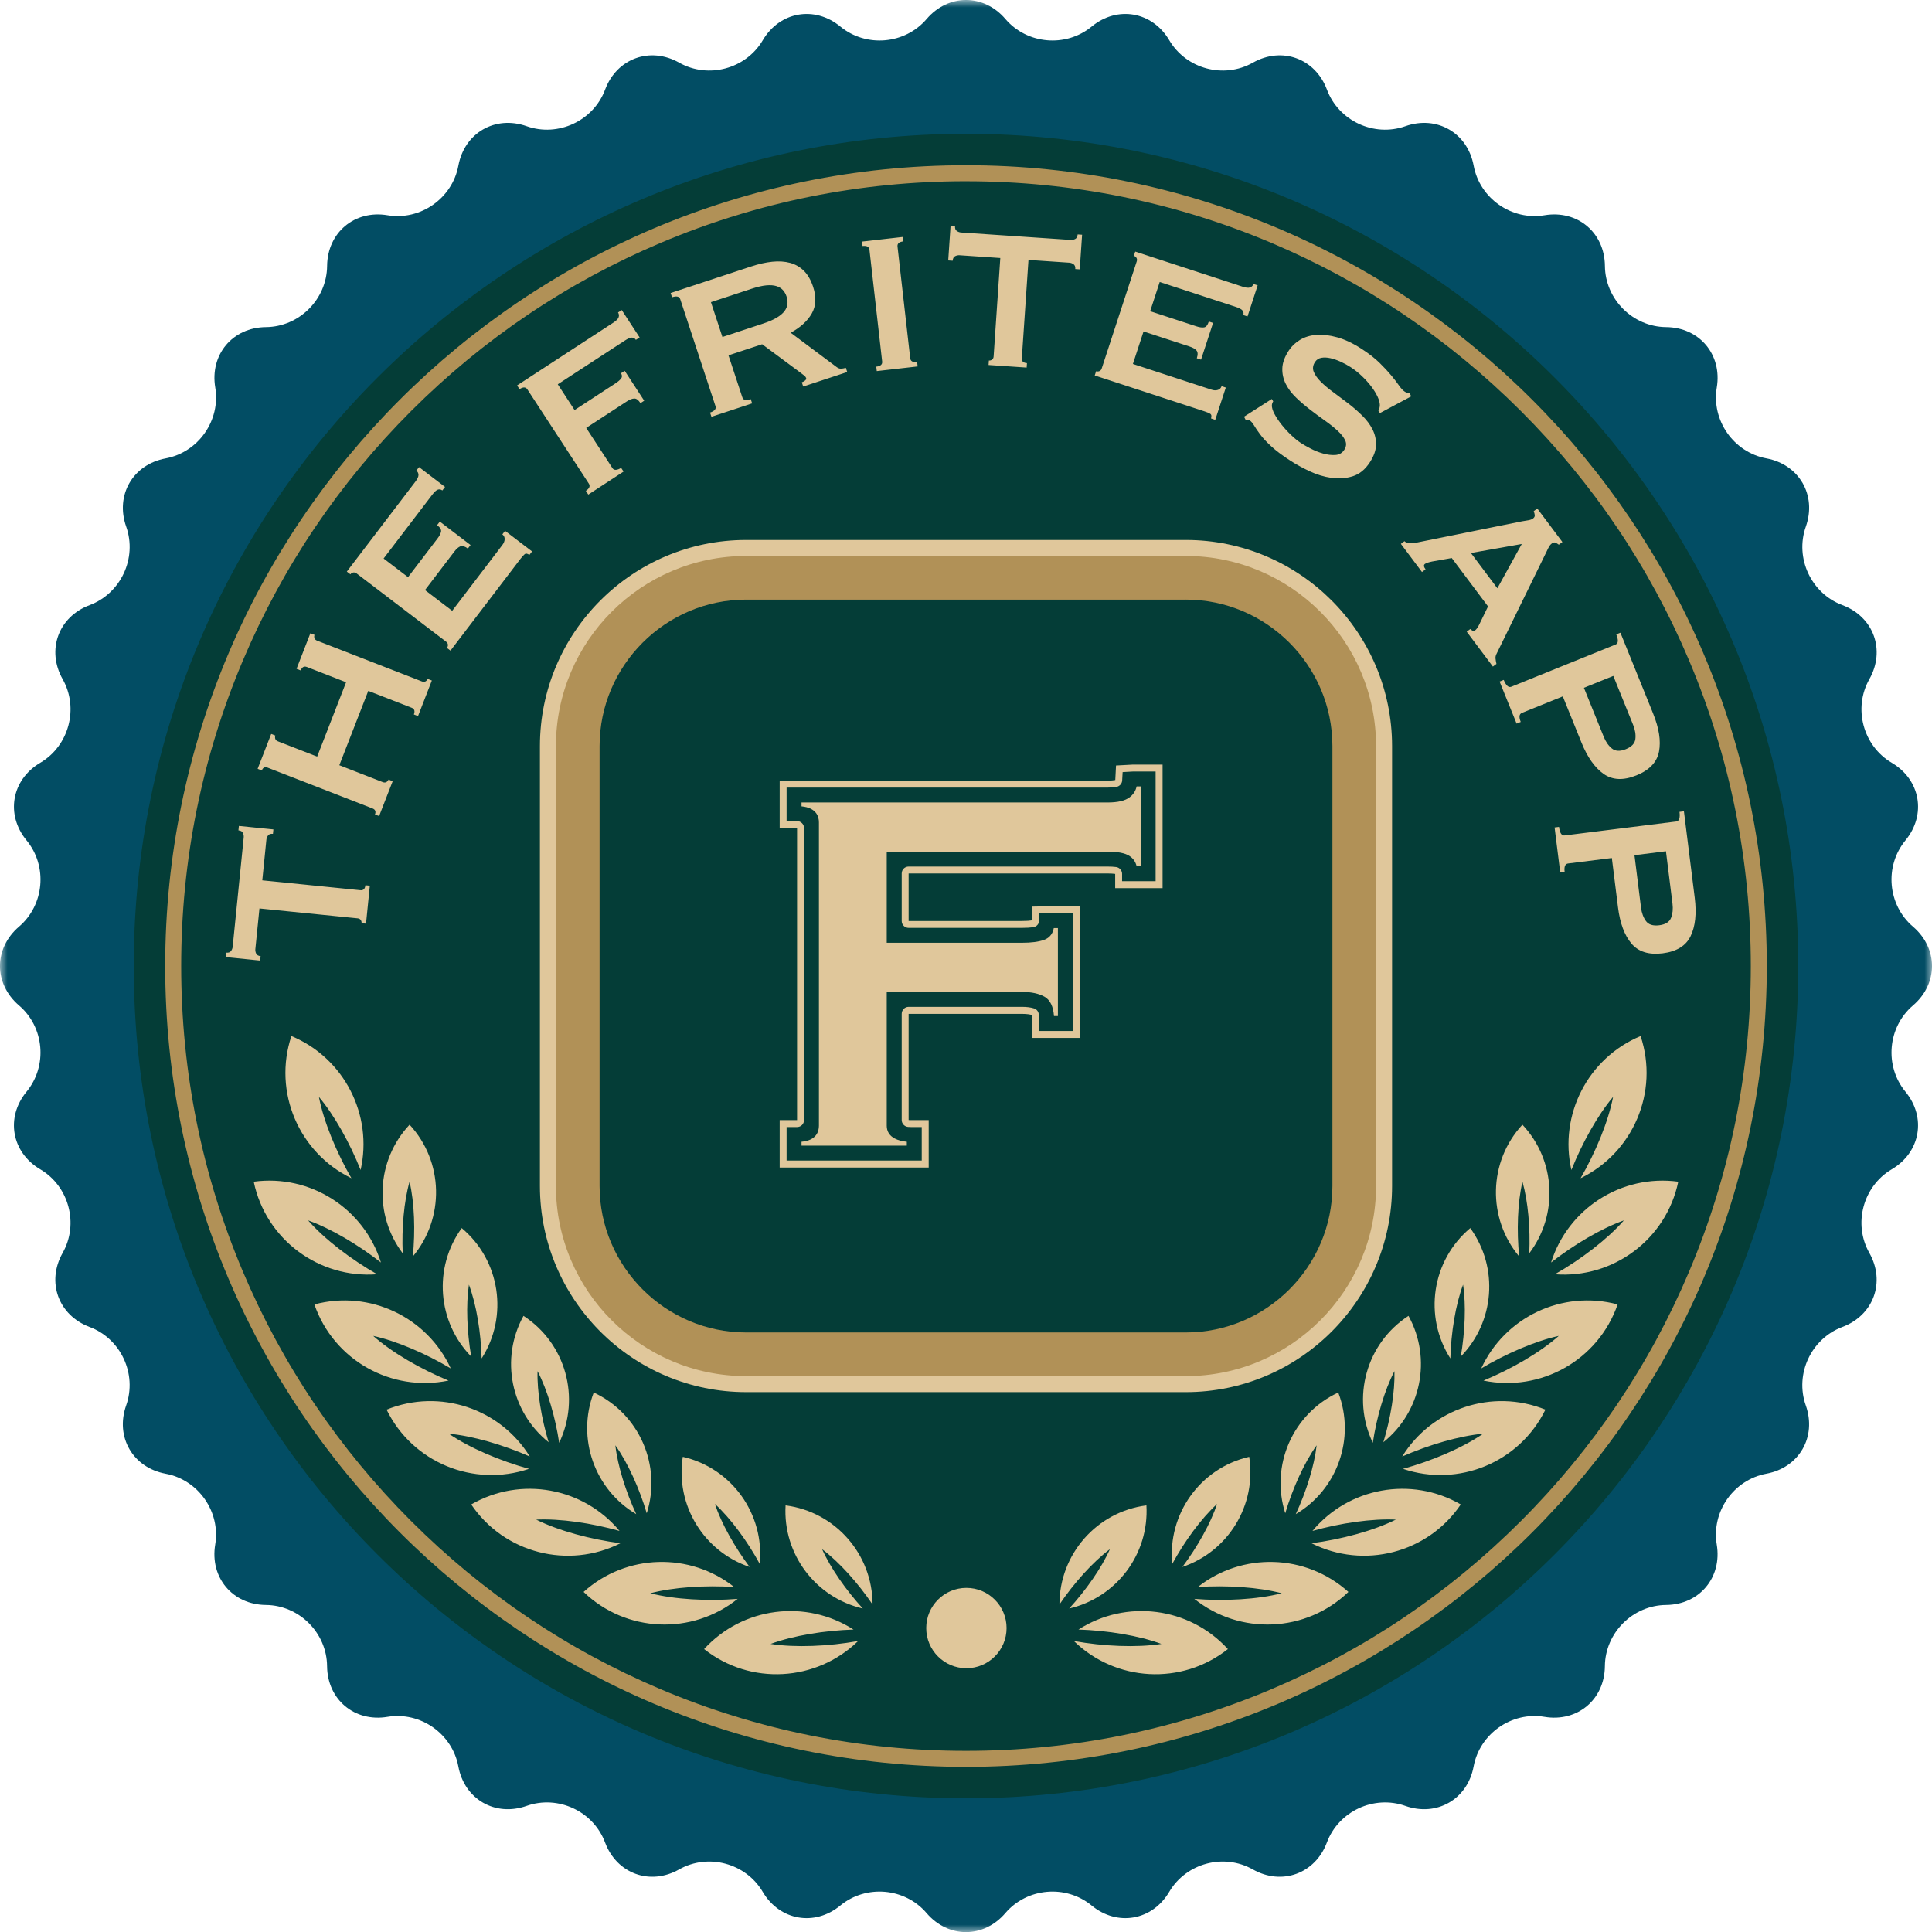
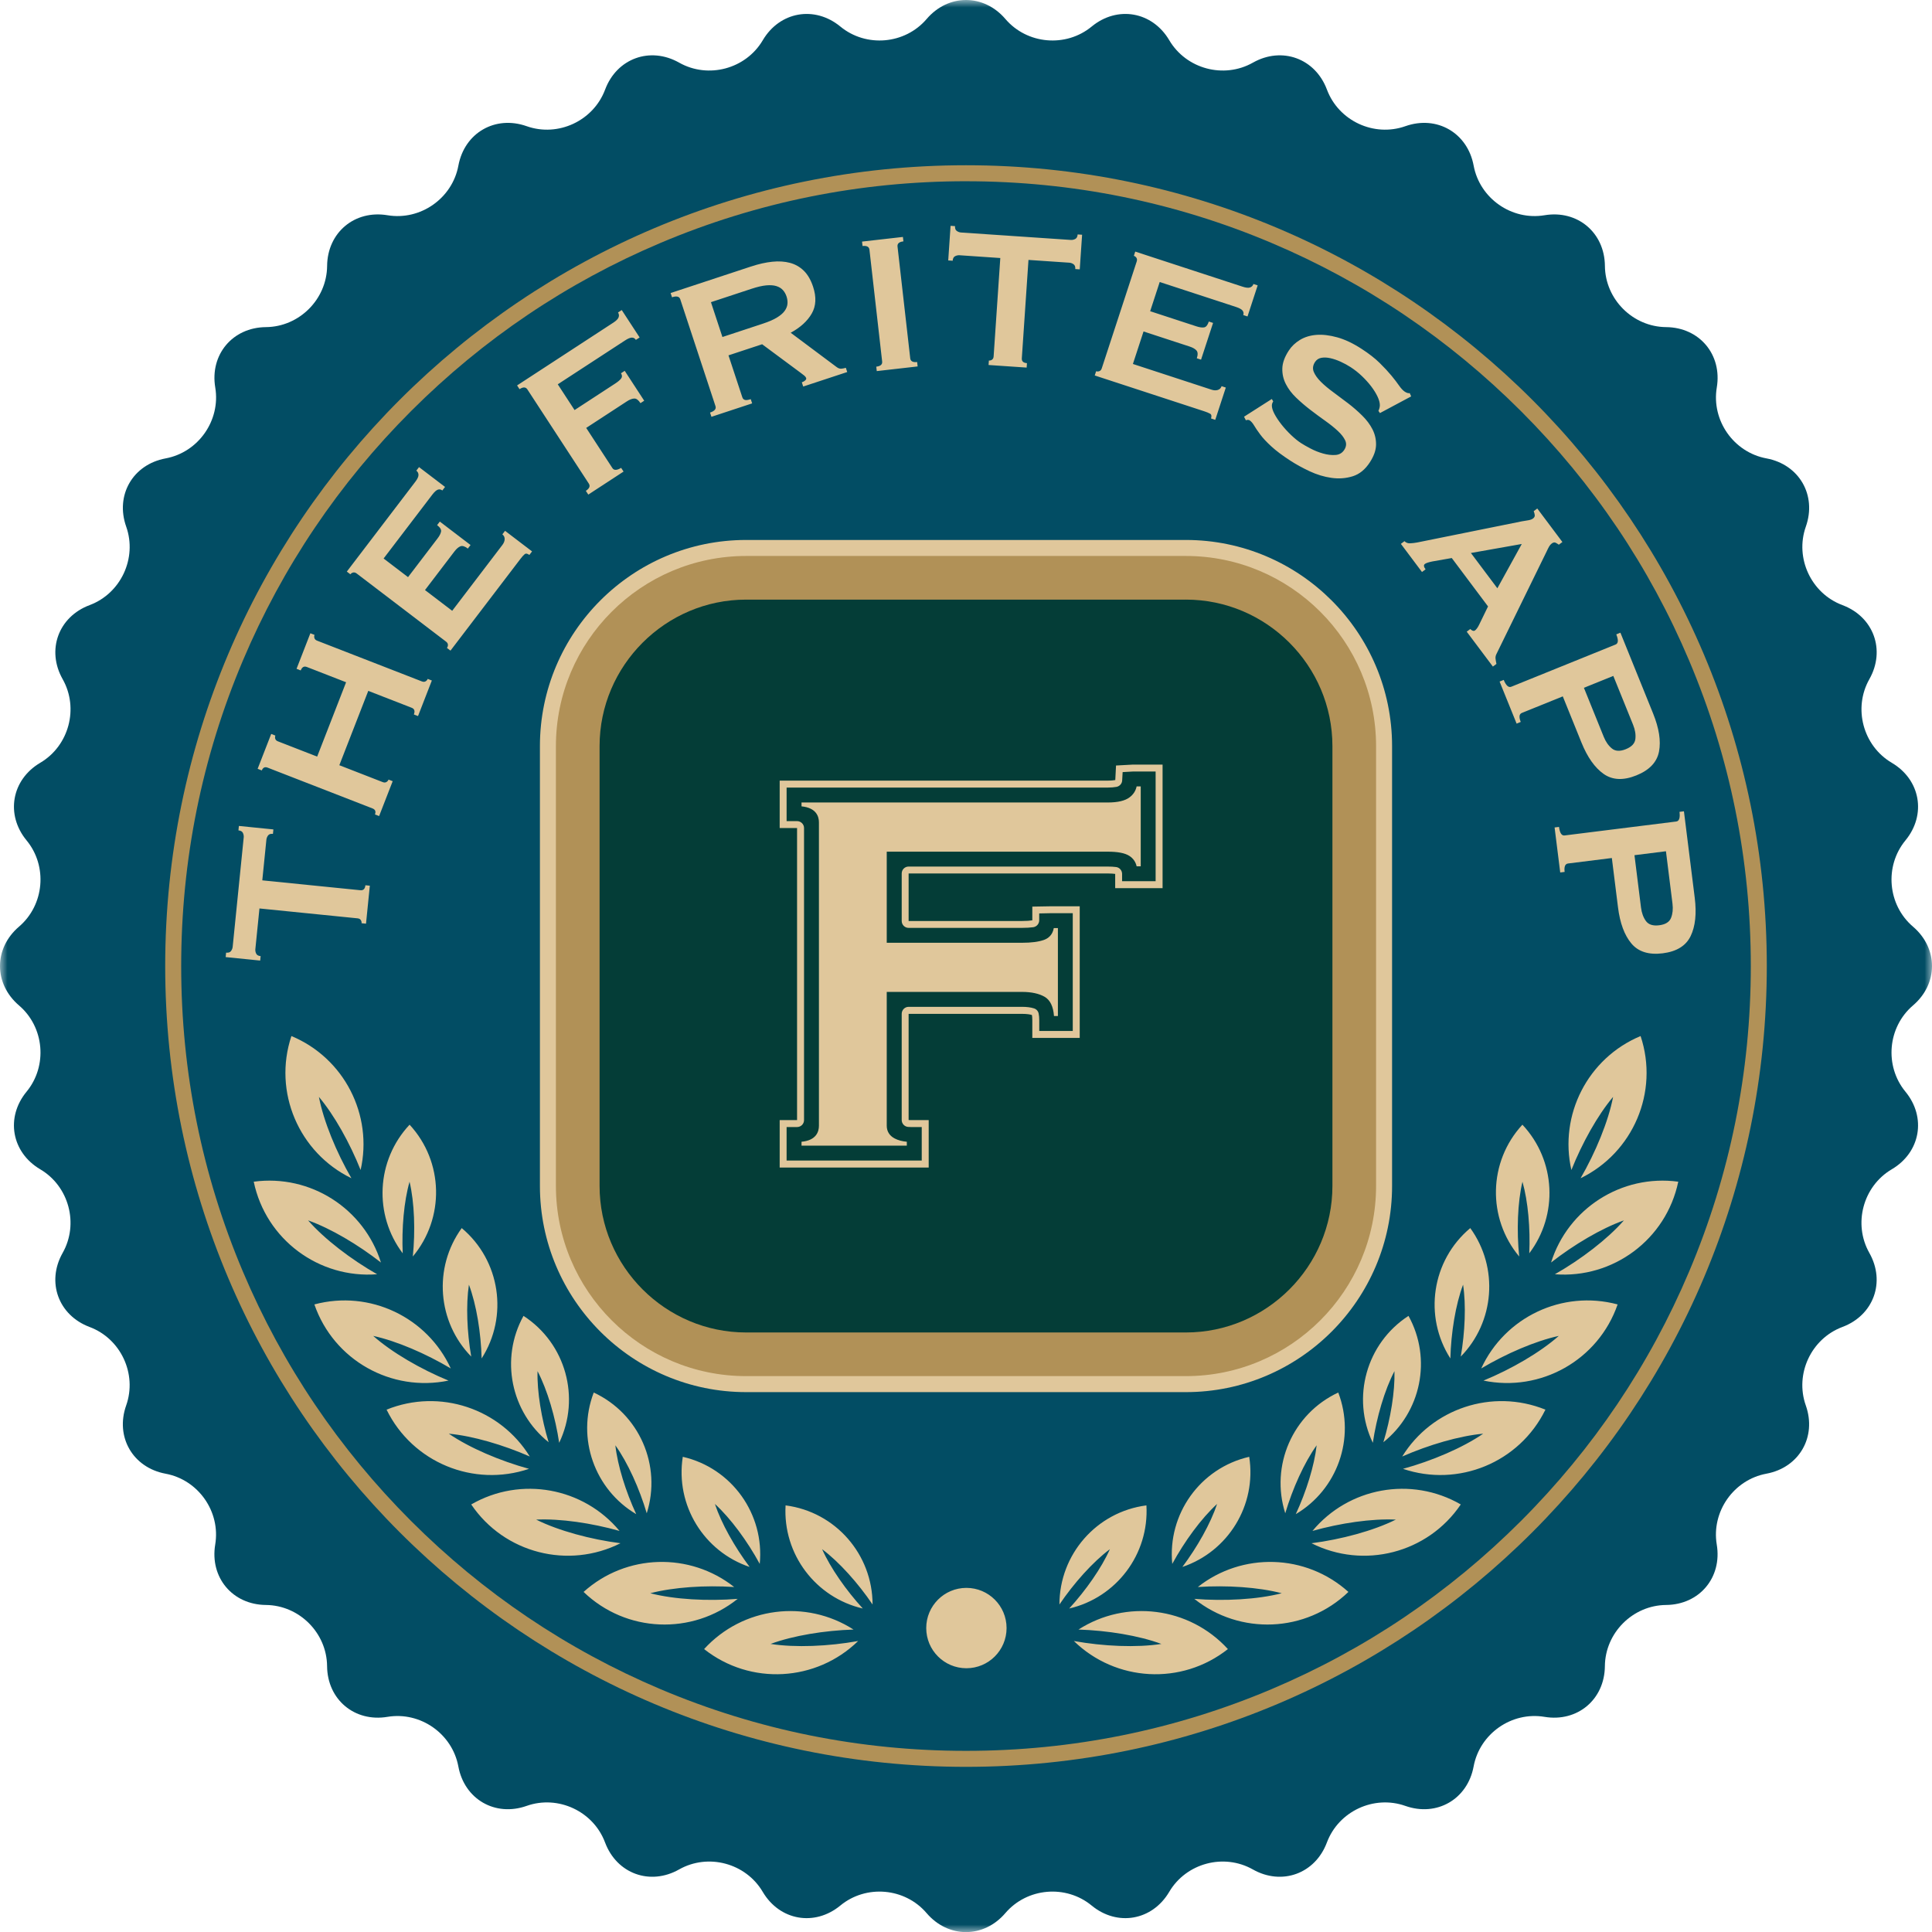
<svg xmlns="http://www.w3.org/2000/svg" xmlns:xlink="http://www.w3.org/1999/xlink" width="130" height="130" viewBox="0 0 130 130">
  <defs>
-     <path id="a7952wsgja" d="M0 0L130 0 130 130.006 0 130.006z" />
+     <path id="a7952wsgja" d="M0 0L130 0 130 130.006 0 130.006" />
  </defs>
  <g fill="none" fill-rule="evenodd">
    <g>
      <g>
        <g transform="translate(-820, -414) translate(820, 414)">
          <mask id="ltmj3f2oub" fill="#fff">
            <use xlink:href="#a7952wsgja" />
          </mask>
          <path fill="#024D64" d="M62.35 1.28c1.459-1.707 3.845-1.707 5.303 0 1.459 1.706 4.07 1.934 5.802.507 1.733-1.427 4.083-1.012 5.223.921 1.14 1.934 3.672 2.612 5.626 1.508 1.954-1.105 4.196-.289 4.983 1.814.787 2.102 3.162 3.21 5.278 2.461 2.117-.748 4.183.445 4.593 2.652.41 2.207 2.557 3.71 4.77 3.34 2.215-.37 4.043 1.165 4.063 3.41.02 2.244 1.874 4.098 4.118 4.118 2.245.02 3.779 1.849 3.41 4.063-.37 2.214 1.133 4.36 3.34 4.77 2.206.41 3.4 2.478 2.651 4.594-.748 2.116.36 4.492 2.461 5.278 2.103.787 2.919 3.03 1.814 4.984-1.104 1.954-.426 4.486 1.507 5.626 1.934 1.14 2.348 3.49.921 5.223-1.427 1.733-1.199 4.344.507 5.802 1.707 1.459 1.707 3.845 0 5.304-1.706 1.458-1.934 4.07-.507 5.802 1.427 1.733 1.012 4.083-.922 5.223-1.933 1.14-2.612 3.672-1.507 5.626 1.104 1.954.288 4.197-1.814 4.983-2.102.788-3.21 3.163-2.462 5.279.749 2.116-.444 4.183-2.651 4.593-2.207.41-3.71 2.557-3.34 4.771.369 2.214-1.165 4.043-3.41 4.063-2.244.02-4.098 1.874-4.118 4.118-.02 2.245-1.849 3.78-4.063 3.41-2.214-.37-4.36 1.133-4.77 3.34-.41 2.207-2.478 3.4-4.594 2.652-2.116-.748-4.491.36-5.278 2.461-.787 2.103-3.03 2.919-4.984 1.814-1.954-1.104-4.485-.426-5.625 1.508-1.14 1.933-3.49 2.348-5.223.92-1.733-1.426-4.343-1.198-5.802.508-1.459 1.707-3.845 1.707-5.304 0-1.458-1.706-4.069-1.934-5.801-.507-1.733 1.427-4.083 1.012-5.223-.921-1.14-1.934-3.671-2.612-5.626-1.508-1.953 1.105-4.196.289-4.983-1.814-.787-2.102-3.162-3.21-5.278-2.461-2.116.748-4.183-.445-4.593-2.652-.41-2.207-2.557-3.71-4.77-3.34-2.215.37-4.043-1.165-4.063-3.41-.02-2.244-1.874-4.097-4.118-4.118-2.245-.02-3.779-1.849-3.41-4.063.37-2.214-1.133-4.36-3.34-4.77-2.206-.41-3.4-2.478-2.651-4.594.748-2.116-.36-4.491-2.461-5.278-2.102-.787-2.918-3.03-1.814-4.984 1.105-1.954.426-4.486-1.507-5.626-1.934-1.14-2.348-3.49-.921-5.223 1.427-1.733 1.199-4.344-.507-5.802-1.707-1.459-1.707-3.845 0-5.304 1.706-1.458 1.935-4.07.508-5.802-1.427-1.732-1.013-4.083.92-5.223 1.934-1.14 2.612-3.671 1.508-5.626-1.104-1.954-.288-4.197 1.814-4.983 2.102-.787 3.21-3.163 2.462-5.279-.749-2.116.444-4.183 2.651-4.593 2.207-.41 3.71-2.557 3.341-4.771-.37-2.214 1.165-4.043 3.41-4.063 2.244-.02 4.097-1.874 4.117-4.118.021-2.245 1.85-3.78 4.063-3.41 2.214.37 4.361-1.133 4.77-3.34.411-2.207 2.478-3.4 4.594-2.652 2.116.749 4.491-.36 5.278-2.461.787-2.103 3.03-2.919 4.984-1.814 1.954 1.104 4.485.426 5.625-1.508 1.14-1.933 3.49-2.348 5.223-.92 1.733 1.426 4.344 1.198 5.802-.508" mask="url(#ltmj3f2oub)" />
        </g>
-         <path fill="#043D37" d="M121.001 65.003c0 30.929-25.072 56.002-56.001 56.002S8.999 95.932 8.999 65.003c0-30.929 25.072-56.001 56-56.001 30.93 0 56.002 25.072 56.002 56.001" transform="translate(-820, -414) translate(820, 414)" />
        <path fill="#E0C79B" d="M24.251 59.902c.2.02.311-.092.336-.335l.298.03-.257 2.555-.299-.03c.008-.077-.01-.15-.054-.215-.043-.066-.115-.104-.214-.114l-6.603-.665-.276 2.737c-.01.1.008.2.054.299.046.1.146.157.301.172l-.03.299-2.323-.234.03-.299c.155.016.265-.02.33-.109.065-.088.102-.182.112-.282l.743-7.366c.01-.099-.008-.198-.054-.298-.046-.1-.146-.157-.301-.173l.03-.298 2.322.234-.03.298c-.155-.015-.264.021-.33.11-.064.088-.101.182-.111.281l-.276 2.738 6.602.665zM20.646 44.88c-.186-.074-.324.005-.412.232l-.28-.109.93-2.392.28.108c-.028.073-.03.147-.005.222.024.075.083.13.176.167l7.055 2.744c.093.036.174.035.243-.004.069-.039.117-.094.146-.167l.279.109-.93 2.393-.28-.109c.088-.228.04-.378-.147-.45l-2.921-1.137-1.947 5.003 2.921 1.137c.094.036.175.035.243-.004.07-.038.118-.094.146-.167l.28.109-.913 2.346-.28-.108c.077-.197.022-.332-.164-.405l-7.055-2.744c-.187-.072-.318-.01-.395.187l-.28-.11.913-2.346.28.11c-.028.072-.03.146-.006.22.024.076.083.131.176.167l2.642 1.028 1.947-5.003-2.642-1.028zM29.764 33.003c-.097-.074-.199-.092-.305-.054-.105.038-.23.15-.371.336l-3.276 4.295 1.644 1.254 1.982-2.599c.135-.176.215-.332.24-.466.026-.134-.063-.28-.266-.434l.182-.239 2.068 1.577-.182.239c-.203-.155-.37-.206-.502-.152-.132.053-.265.168-.4.345l-1.981 2.599 1.83 1.395 3.376-4.429c.101-.132.153-.264.155-.395.002-.131-.05-.237-.156-.319l.182-.238 1.817 1.385-.182.239c-.133-.101-.24-.117-.322-.046-.082.07-.173.172-.274.305l-4.711 6.178-.239-.182c.047-.062.07-.132.067-.211-.003-.08-.044-.149-.123-.21l-6.02-4.59c-.08-.06-.158-.081-.235-.063-.076.018-.139.058-.185.12l-.24-.182 4.61-6.046c.142-.186.213-.338.213-.457 0-.118-.049-.215-.146-.29l.182-.238 1.75 1.334-.182.24zM42.787 22.87c-.067-.103-.157-.154-.269-.153-.113 0-.267.064-.462.192l-4.525 2.95 1.13 1.733 2.737-1.786c.186-.121.318-.234.396-.338.078-.104.075-.221-.01-.352l.251-.164 1.312 2.011-.251.164c-.14-.214-.28-.318-.422-.311-.142.006-.307.07-.493.191l-2.737 1.786 1.767 2.709c.055.084.136.12.242.11.106-.009.22-.053.341-.132l.164.251-2.373 1.549-.165-.252c.242-.158.309-.32.2-.488l-4.136-6.34c-.11-.167-.285-.172-.527-.014l-.164-.252 6.48-4.227c.195-.127.313-.247.352-.359.04-.112.026-.22-.04-.322l.25-.164 1.203 1.844-.251.163zM51.35 21.772c.38-.125.687-.258.92-.4.235-.141.409-.29.522-.444.113-.154.177-.313.194-.476.016-.164-.004-.33-.06-.499-.055-.169-.138-.314-.248-.436-.11-.121-.257-.21-.44-.267-.183-.057-.41-.073-.682-.048-.273.026-.6.102-.98.227l-2.738.903.772 2.344 2.74-.904zm-.81-3.84c.506-.168.98-.274 1.421-.32.442-.046.842-.02 1.202.077.36.098.67.277.932.536.26.259.466.616.616 1.07.23.696.2 1.297-.09 1.802-.29.506-.762.936-1.417 1.293l3.098 2.314c.109.081.216.116.324.104.107-.012.203-.032.288-.06l.094.285-2.962.976-.094-.284c.095-.032.172-.075.23-.129.058-.054.079-.108.062-.16-.018-.053-.06-.107-.124-.162-.065-.054-.159-.126-.281-.214l-2.557-1.896-2.264.747.93 2.818c.03.095.088.155.173.18.084.025.216.008.395-.051l.094.285-2.739.903-.094-.285c.306-.1.428-.246.365-.436l-2.37-7.19c-.063-.19-.248-.234-.554-.132l-.094-.286 5.415-1.786zM58.962 24.672c.287-.033.42-.148.396-.347l-.855-7.522c-.022-.198-.177-.281-.464-.249l-.034-.298 2.75-.313.034.298c-.288.033-.42.149-.397.348l.855 7.52c.023.2.178.283.465.25l.034.298-2.75.313-.034-.298zM68.756 24.11c-.014.2.101.308.345.325l-.02.299-2.562-.174.02-.299c.078.005.15-.015.214-.06.064-.046.1-.12.106-.219l.449-6.62-2.745-.187c-.1-.006-.199.015-.297.064-.098.049-.152.151-.163.306l-.299-.02.158-2.329.3.02c-.011.156.029.264.12.326.09.062.185.096.285.103l7.386.5c.1.007.198-.014.296-.063.098-.05.153-.152.163-.307l.3.02-.158 2.33-.3-.02c.011-.156-.03-.264-.12-.327-.09-.061-.185-.096-.285-.102l-2.745-.186-.448 6.62zM83.657 21.2c.038-.115.021-.217-.05-.305-.07-.087-.216-.167-.438-.24l-5.135-1.679-.642 1.965 3.106 1.016c.21.069.384.094.52.073.135-.02.242-.151.321-.394l.286.093-.809 2.472-.285-.093c.08-.243.072-.418-.022-.524-.093-.107-.246-.195-.457-.264l-3.106-1.016-.715 2.187 5.293 1.731c.158.052.3.057.424.016.125-.041.208-.125.25-.252l.284.093-.71 2.172-.285-.094c.052-.158.031-.264-.062-.319-.094-.054-.22-.106-.378-.158l-7.385-2.415.094-.285c.073.024.147.022.22-.007.074-.028.127-.09.158-.185l2.353-7.195c.03-.095.025-.176-.017-.243-.043-.066-.101-.111-.175-.135l.093-.286 7.227 2.363c.221.073.388.09.5.05.113-.04.188-.117.226-.233l.285.093-.684 2.092-.285-.093zM85.577 26.848l.095.16c-.055.085-.085.171-.09.26-.007.155.05.348.171.58.122.23.28.468.472.712.192.245.407.48.644.707.237.227.463.41.678.55.158.102.37.224.638.364.266.14.545.251.836.334.29.083.567.116.83.1.26-.015.461-.13.6-.344.14-.215.161-.426.065-.635-.097-.208-.263-.422-.498-.64-.236-.22-.519-.447-.85-.682-.332-.235-.665-.481-1.001-.739-.337-.258-.654-.53-.951-.816-.299-.286-.53-.593-.696-.92-.166-.325-.245-.675-.235-1.046.009-.372.153-.772.432-1.2.187-.29.44-.53.756-.722.317-.192.684-.304 1.104-.337.418-.033.886.022 1.403.165.516.143 1.064.402 1.642.778.494.32.899.636 1.214.947.315.31.578.594.79.85.21.257.383.481.516.674.134.192.26.328.382.407.13.085.242.117.334.097l.096.221-2.1 1.122-.103-.147c.065-.143.098-.274.096-.394-.002-.16-.054-.35-.157-.57-.103-.219-.244-.446-.422-.681-.179-.235-.387-.466-.624-.693-.237-.227-.49-.428-.76-.603-.206-.134-.429-.255-.669-.365-.24-.109-.47-.189-.69-.238-.22-.05-.422-.06-.608-.028s-.33.127-.434.285c-.145.224-.172.445-.082.663.09.217.25.44.48.67.23.227.508.461.836.7.328.24.66.49.997.747.336.258.652.532.946.824.295.29.526.599.692.925.166.327.245.673.239 1.04-.006.367-.145.76-.418 1.18-.315.485-.7.798-1.156.939-.456.141-.933.177-1.43.105-.498-.07-.987-.22-1.47-.446-.482-.227-.914-.465-1.296-.713-.531-.345-.957-.664-1.276-.958-.32-.293-.57-.561-.75-.804-.18-.243-.318-.445-.412-.606-.095-.16-.194-.274-.296-.341-.065-.042-.15-.044-.255-.006l-.123-.24 1.868-1.192zM100.754 39.584l1.642-2.98-3.422.606 1.78 2.374zm-6.251-3.17c.104.103.23.151.378.144.148-.006.307-.025.479-.056l7.04-1.422c.161-.025.31-.049.445-.074.134-.024.237-.063.308-.116.089-.067.128-.145.117-.234-.012-.088-.035-.175-.07-.26l.24-.18 1.69 2.255-.24.18c-.064-.049-.136-.093-.213-.132-.078-.039-.166-.021-.264.052-.07.053-.13.122-.178.206-.048.085-.107.202-.175.35l-3.35 6.846c-.065.117-.091.231-.079.34.012.109.033.229.062.36l-.24.18-1.76-2.348.24-.18c.027.035.073.07.14.104.067.033.127.03.18-.01.089-.067.178-.19.267-.367l.607-1.247-2.44-3.256-1.307.23c-.254.051-.42.107-.5.167-.099.073-.084.194.043.363l-.24.18-1.42-1.894.24-.18zM107.91 49.574c.137.34.322.604.554.792.232.188.544.203.936.044.39-.158.605-.386.64-.682.037-.296-.014-.614-.151-.954l-1.333-3.293-1.978.8 1.332 3.293zm-7.006-3.713l.278-.112c.155.38.325.534.51.459l7.017-2.839c.186-.075.201-.303.047-.684l.278-.113 2.201 5.44c.4.99.532 1.842.396 2.556-.137.715-.643 1.25-1.519 1.604-.876.355-1.611.322-2.206-.096-.595-.42-1.093-1.123-1.493-2.112l-1.257-3.107-2.751 1.113c-.185.075-.212.277-.078.607l-.278.113-1.145-2.829zM110.42 61.068c.046.364.156.667.332.908.176.241.473.336.893.283.418-.052.684-.217.795-.494.11-.277.144-.597.098-.962l-.44-3.524-2.118.265.44 3.524zm-5.815-5.39l.298-.037c.051.408.176.6.375.575l7.51-.938c.2-.025.273-.242.222-.65l.298-.037.728 5.824c.131 1.059.04 1.916-.276 2.571-.316.656-.943 1.042-1.88 1.16-.938.116-1.64-.104-2.107-.661-.468-.558-.767-1.367-.9-2.425l-.415-3.326-2.945.368c-.199.025-.276.214-.232.567l-.297.037-.379-3.028z" transform="translate(-820, -414) translate(820, 414)" />
        <path fill="#B19157" d="M65 11.119c-29.76 0-53.884 24.125-53.884 53.884 0 29.76 24.125 53.884 53.884 53.884 29.76 0 53.884-24.125 53.884-53.884 0-29.76-24.125-53.884-53.884-53.884m0 1.077c7.13 0 14.045 1.396 20.555 4.149 6.288 2.66 11.935 6.468 16.786 11.317 4.85 4.85 8.657 10.498 11.317 16.786 2.753 6.51 4.15 13.426 4.15 20.555 0 7.13-1.397 14.045-4.15 20.555-2.66 6.288-6.468 11.935-11.317 16.786-4.85 4.85-10.498 8.657-16.786 11.317-6.51 2.753-13.426 4.15-20.555 4.15-7.13 0-14.045-1.397-20.555-4.15-6.288-2.66-11.935-6.468-16.785-11.317-4.85-4.85-8.658-10.498-11.318-16.786-2.753-6.51-4.15-13.426-4.15-20.555 0-7.13 1.397-14.045 4.15-20.555 2.66-6.288 6.468-11.935 11.318-16.786 4.85-4.85 10.497-8.657 16.785-11.317 6.51-2.753 13.426-4.15 20.555-4.15" transform="translate(-820, -414) translate(820, 414)" />
        <path fill="#B19157" d="M50.205 93.135c-7.353 0-13.337-5.983-13.337-13.336V50.208c0-7.354 5.984-13.337 13.337-13.337h29.59c7.353 0 13.337 5.983 13.337 13.337v29.59c0 7.354-5.984 13.337-13.338 13.337H50.205z" transform="translate(-820, -414) translate(820, 414)" />
        <path fill="#E0C79B" d="M50.206 37.41c-7.058 0-12.8 5.741-12.8 12.798v29.59c0 7.057 5.742 12.798 12.8 12.798h29.588c7.058 0 12.799-5.74 12.799-12.797V50.208c0-7.057-5.741-12.798-12.799-12.798H50.206zm29.588 56.263H50.206c-7.652 0-13.876-6.224-13.876-13.874V50.208c0-7.65 6.224-13.875 13.876-13.875h29.588c7.651 0 13.876 6.224 13.876 13.875v29.59c0 7.651-6.225 13.875-13.876 13.875z" transform="translate(-820, -414) translate(820, 414)" />
        <path fill="#043D37" d="M79.795 40.347h-29.59c-5.424 0-9.861 4.437-9.861 9.86v29.591c0 5.424 4.437 9.861 9.861 9.861h29.59c5.424 0 9.861-4.437 9.861-9.86V50.207c0-5.424-4.437-9.861-9.86-9.861" transform="translate(-820, -414) translate(820, 414)" />
        <path fill="#E0C79B" d="M78.226 51.448h-1.998l-1.133.062-.05.978c-.097.017-.263.039-.528.039H52.463v3.188h1.17V75.37h-1.17v3.19H62.49v-3.19h-1.191c-.063 0-.115-.004-.16-.006V68.22h7.624c.346 0 .556.04.672.076.015.07.027.182.027.35v1.192h3.19v-8.855h-2l-1.19.021v.923c-.159.027-.384.046-.7.046h-7.623v-3.2h13.379c.245 0 .413.018.52.03v.96h3.189v-8.314zm-.467.466v7.38h-2.256v-.491c0-.23-.172-.432-.401-.462-.167-.022-.365-.032-.585-.032h-13.38c-.254 0-.463.203-.463.463v3.2c0 .257.209.463.464.463h7.624c.296 0 .553-.016.766-.045.23-.036.398-.234.398-.464v-.463l.726-.015h1.532v7.923h-2.255v-.726c0-.168-.013-.32-.04-.441-.03-.168-.153-.303-.315-.352-.211-.07-.484-.104-.812-.104h-7.624c-.255 0-.464.21-.464.47v7.145c0 .242.183.442.425.465.055.005.124.008.199.008h.724v2.255h-9.093v-2.255h.704c.258 0 .469-.206.469-.467V55.715c0-.255-.211-.464-.47-.464h-.703v-2.256h21.588c.247 0 .454-.02.62-.05.21-.046.364-.224.372-.436l.031-.557.688-.038h1.53z" transform="translate(-820, -414) translate(820, 414)" />
        <path fill="#E0C79B" d="M53.933 54v.258c1.01.097 1.171.702 1.171 1.077V75.75c0 .373-.16.984-1.171 1.076v.263h7.085v-.263c-.313-.028-.588-.101-.819-.222-.347-.182-.532-.48-.532-.854v-9.007h9.095c.647 0 1.16.114 1.539.335.366.219.575.653.619 1.288h.264V62.45h-.277c-.085.483-.391.695-.655.793-.367.13-.854.194-1.49.194h-9.095v-6.13h14.85c.691 0 1.175.089 1.48.287.257.168.422.408.484.698h.276v-5.375h-.276c-.061.293-.219.541-.468.728-.303.237-.794.353-1.496.353H53.933zM102.44 75.677c-2.306 2.496-2.37 6.295-.217 8.871-.175-1.718-.112-3.633.22-5.033.378 1.33.533 3.148.458 4.818 1.956-2.584 1.8-6.246-.462-8.656M110.392 69.713c-3.567 1.489-5.496 5.321-4.657 9.014.725-1.817 1.764-3.683 2.807-4.92-.32 1.652-1.175 3.725-2.188 5.474 3.533-1.717 5.292-5.802 4.038-9.568M104.368 84.951c1.54-1.204 3.377-2.291 4.901-2.834-1.109 1.266-2.89 2.626-4.645 3.625 3.915.303 7.49-2.338 8.303-6.228-3.83-.517-7.425 1.82-8.559 5.437M98.931 82.636c-2.603 2.183-3.148 5.944-1.339 8.772.044-1.726.35-3.618.855-4.965.208 1.368.13 3.19-.155 4.838 2.267-2.316 2.576-5.968.64-8.645M99.668 92.08c1.68-1 3.64-1.845 5.22-2.19-1.26 1.115-3.2 2.239-5.067 3.007 3.845.796 7.726-1.37 9.025-5.125-3.733-.999-7.595.864-9.178 4.308M94.775 88.542c-2.85 1.849-3.851 5.514-2.401 8.542.254-1.707.789-3.547 1.456-4.822.038 1.382-.261 3.182-.746 4.782 2.533-2.021 3.287-5.608 1.691-8.502M94.352 98.005c1.79-.786 3.838-1.386 5.449-1.535-1.387.952-3.45 1.83-5.397 2.365 3.719 1.26 7.836-.415 9.584-3.983-3.583-1.448-7.644-.071-9.636 3.153M90.049 93.7c-3.08 1.435-4.582 4.925-3.567 8.126.49-1.656 1.275-3.404 2.112-4.574-.154 1.375-.7 3.115-1.404 4.632 2.79-1.648 4.036-5.096 2.859-8.183M88.312 103.013c1.883-.53 3.994-.839 5.61-.762-1.506.75-3.67 1.333-5.673 1.59 3.507 1.766 7.816.68 10.044-2.61-3.346-1.932-7.559-1.134-9.98 1.782M84.057 98.025c-3.311.762-5.505 3.864-5.178 7.206.823-1.517 1.955-3.064 3.017-4.034-.436 1.312-1.333 2.901-2.336 4.239 3.072-1.033 5.007-4.147 4.497-7.411M80.599 106.786c1.951-.127 4.08.01 5.645.42-1.629.42-3.867.54-5.88.378 3.064 2.455 7.505 2.288 10.368-.467-2.872-2.585-7.158-2.68-10.133-.331M77.14 101.294c-3.37.437-5.854 3.311-5.853 6.67.967-1.431 2.243-2.86 3.395-3.723-.562 1.264-1.609 2.758-2.737 3.992 3.158-.73 5.386-3.64 5.195-6.94M72.569 109.649c1.954.063 4.06.406 5.578.967-1.662.26-3.902.163-5.889-.196 2.81 2.742 7.247 3.008 10.364.543-2.607-2.852-6.864-3.363-10.053-1.314M27.56 75.677c2.306 2.496 2.37 6.295.217 8.871.175-1.718.112-3.633-.219-5.033-.379 1.33-.534 3.148-.46 4.818-1.955-2.584-1.798-6.246.463-8.656M19.608 69.713c3.567 1.489 5.496 5.321 4.657 9.014-.725-1.817-1.764-3.683-2.807-4.92.32 1.652 1.175 3.725 2.188 5.474-3.533-1.717-5.292-5.802-4.038-9.568M25.632 84.951c-1.54-1.204-3.377-2.291-4.901-2.834 1.109 1.266 2.89 2.626 4.645 3.625-3.915.303-7.49-2.338-8.303-6.228 3.83-.517 7.425 1.82 8.56 5.437M31.069 82.636c2.603 2.183 3.148 5.944 1.339 8.772-.044-1.726-.35-3.618-.855-4.965-.207 1.368-.13 3.19.155 4.838-2.267-2.316-2.576-5.968-.64-8.645M30.332 92.08c-1.68-1-3.64-1.845-5.22-2.19 1.26 1.115 3.2 2.239 5.067 3.007-3.845.796-7.726-1.37-9.025-5.125 3.733-.999 7.595.864 9.178 4.308M35.225 88.542c2.85 1.849 3.851 5.514 2.401 8.542-.254-1.707-.789-3.547-1.456-4.822-.038 1.382.262 3.182.746 4.782-2.533-2.021-3.287-5.608-1.691-8.502M35.648 98.005c-1.79-.786-3.838-1.386-5.449-1.535 1.388.952 3.45 1.83 5.397 2.365-3.719 1.26-7.835-.415-9.584-3.983 3.583-1.448 7.644-.071 9.636 3.153M39.951 93.7c3.08 1.435 4.582 4.925 3.567 8.126-.49-1.656-1.275-3.404-2.112-4.574.154 1.375.7 3.115 1.404 4.632-2.79-1.648-4.036-5.096-2.859-8.183M41.688 103.013c-1.883-.53-3.994-.839-5.61-.762 1.507.75 3.67 1.333 5.673 1.59-3.507 1.766-7.816.68-10.044-2.61 3.346-1.932 7.559-1.134 9.98 1.782M45.943 98.025c3.311.762 5.505 3.864 5.178 7.206-.823-1.517-1.955-3.064-3.017-4.034.436 1.312 1.333 2.901 2.336 4.239-3.072-1.033-5.007-4.147-4.497-7.411M49.401 106.786c-1.95-.127-4.08.01-5.645.42 1.63.42 3.867.54 5.88.378-3.064 2.455-7.505 2.288-10.368-.467 2.872-2.585 7.158-2.68 10.133-.331M52.86 101.294c3.37.437 5.854 3.311 5.853 6.67-.967-1.431-2.243-2.86-3.395-3.723.562 1.264 1.61 2.758 2.737 3.992-3.158-.73-5.386-3.64-5.195-6.94M57.431 109.649c-1.954.063-4.06.406-5.578.967 1.663.26 3.902.163 5.89-.196-2.812 2.742-7.248 3.008-10.365.543 2.607-2.852 6.864-3.363 10.053-1.314M67.73 109.548c0 1.493-1.21 2.704-2.703 2.704-1.492 0-2.703-1.21-2.703-2.704 0-1.493 1.21-2.703 2.703-2.703 1.493 0 2.703 1.21 2.703 2.703" transform="translate(-820, -414) translate(820, 414)" />
      </g>
    </g>
  </g>
</svg>